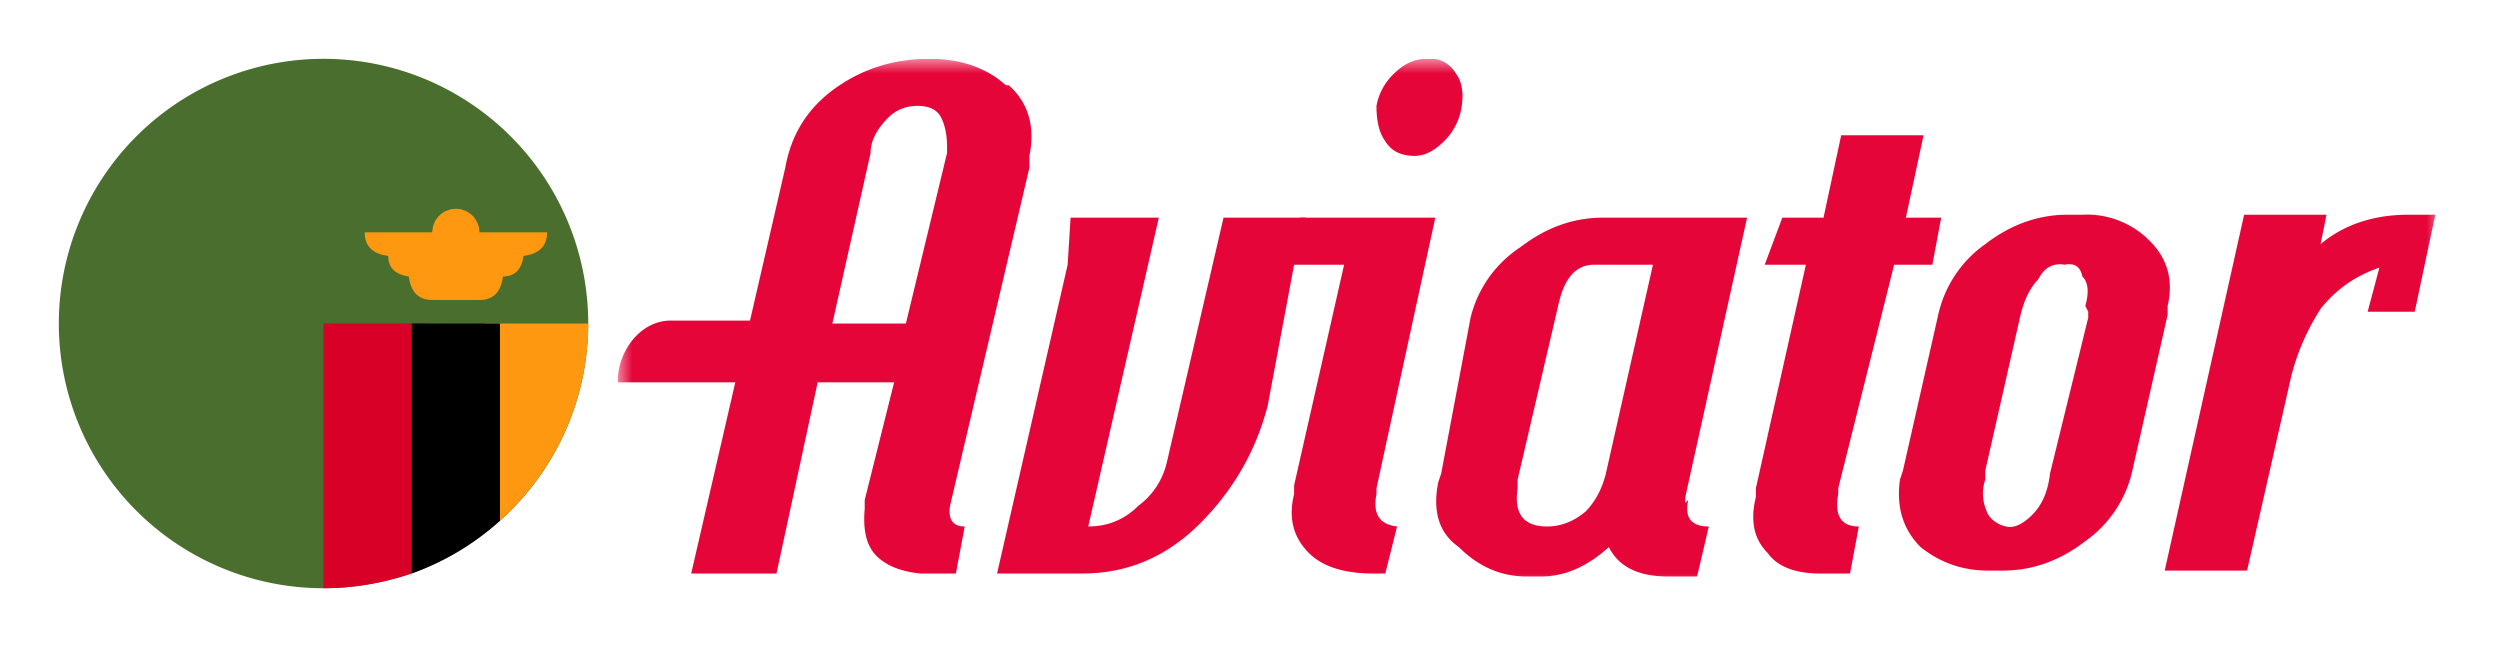
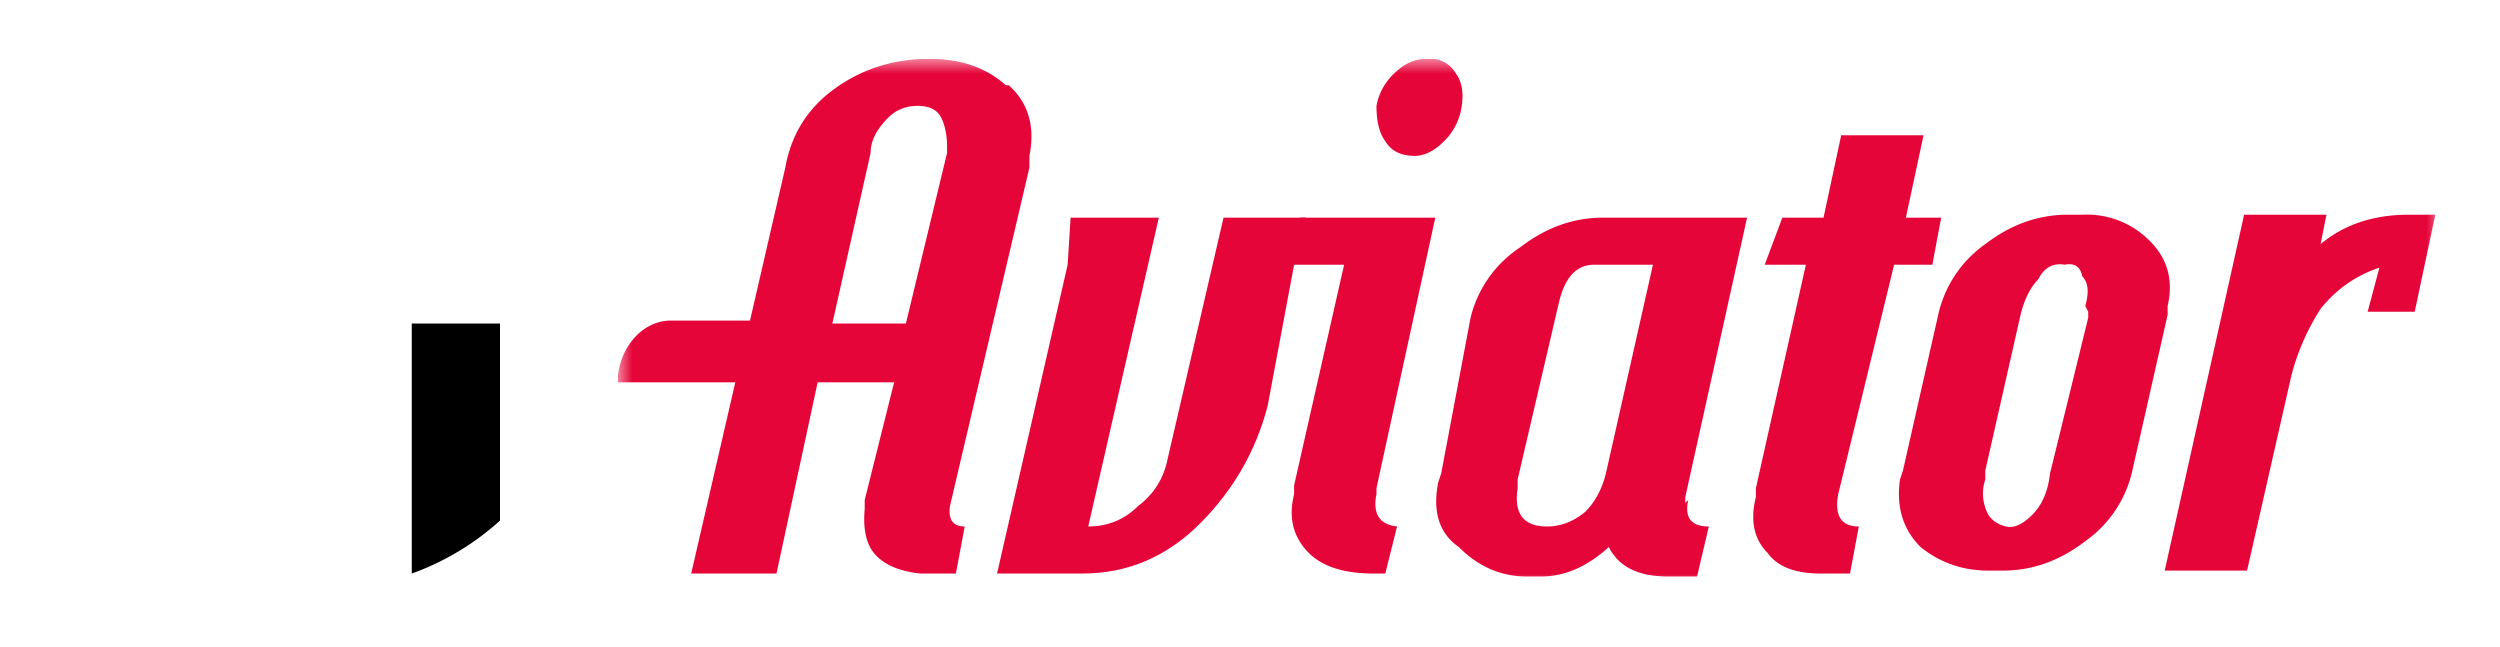
<svg xmlns="http://www.w3.org/2000/svg" width="85" height="22" fill="none">
  <g clip-path="url(#prefix__clip0_2325_586)">
    <mask id="prefix__mask0_2325_586" style="mask-type:luminance" maskUnits="userSpaceOnUse" x="21" y="2" width="62" height="18">
      <path d="M21 2h62v18H21z" fill="#fff" />
    </mask>
    <g mask="url(#prefix__mask0_2325_586)" fill-rule="evenodd" clip-rule="evenodd" fill="#E50539">
      <path d="m41.6 7.4-1.9 8.2q-.2 1-1 1.6-.7.7-1.7.7l2.4-10.5h-3L36.3 9l-2.4 10.5h2.9q2.3 0 4-1.7t2.3-4L44 9l.4-1.6z" />
-       <path d="M49.5 2.5a1 1 0 0 0-1-.5q-.6 0-1.1.5a2 2 0 0 0-.6 1.1q0 .8.3 1.2.3.5 1 .5.5 0 1-.5t.6-1.2-.2-1.1m-2.7 14.3v-.2l2-9.2h-4.6L43.8 9h1.9L44 16.5v.3q-.3 1.2.5 2 .7.7 2.2.7h.4l.4-1.6q-.9-.1-.7-1.1m7.8-.7q-.2.8-.7 1.3-.6.5-1.3.5-1.2 0-1-1.3v-.3l1.4-6Q53.3 9 54.2 9h2zm2.7 1v-.2l2.1-9.5h-4.9q-1.5 0-2.8 1a4 4 0 0 0-1.7 2.4l-1 5.3-.1.3q-.3 1.5.7 2.2 1 1 2.3 1h.5q1.2 0 2.3-1 .5 1 2 1h1l.4-1.7q-.9 0-.7-.9M71 10.6v.2l-1.3 5.3q-.1.9-.6 1.4t-.9.4-.6-.4q-.3-.6-.1-1.2V16l1.2-5.3q.2-.8.6-1.2.3-.6.9-.5.5-.1.6.4.3.3.1 1m2.2-2.2a3 3 0 0 0-2.3-.9h-.5q-1.5 0-2.8 1a4 4 0 0 0-1.6 2.4L64.7 16l-.1.3q-.2 1.4.7 2.3 1 .8 2.3.8h.5q1.5 0 2.8-1a4 4 0 0 0 1.6-2.4l1.2-5.3v-.3q.3-1.3-.6-2.2m8.8-.9q-1.8 0-3 1l.2-1h-2.8l-2.7 12.1h2.8l1.5-6.6q.3-1.2 1-2.3.8-1 2-1.4l-.4 1.5h1.6l.7-3.3zM28.3 11l1.3-5.8q0-.6.6-1.2.4-.4 1-.4t.8.4.2 1v.2L30.8 11zm5.9-8.1q-1-.9-2.6-.9-1.8 0-3.2 1t-1.7 2.7l-1.2 5.2h-2.7c-1 0-1.8 1-1.8 2.1h4l-1.5 6.5h2.9l1.4-6.5h2.6l-1 4v.3q-.1 1.1.4 1.6t1.5.6h1.2l.3-1.6q-.6 0-.5-.7L35 5.7v-.4q.3-1.5-.7-2.4m30.5 4.5.6-2.8h-2.8L62 7.4h-1.4L60 9h1.4l-1.7 7.6v.3q-.3 1.2.4 1.9.5.7 1.8.7h1l.3-1.6q-.9 0-.7-1.1v-.2L64.4 9h1.3l.3-1.6z" />
+       <path d="M49.5 2.5a1 1 0 0 0-1-.5q-.6 0-1.1.5a2 2 0 0 0-.6 1.1q0 .8.3 1.2.3.5 1 .5.5 0 1-.5t.6-1.2-.2-1.1m-2.7 14.3v-.2l2-9.2h-4.6L43.8 9h1.9L44 16.5v.3q-.3 1.2.5 2 .7.7 2.2.7h.4l.4-1.6q-.9-.1-.7-1.1m7.8-.7q-.2.8-.7 1.3-.6.5-1.3.5-1.2 0-1-1.3v-.3l1.4-6Q53.3 9 54.2 9h2zm2.7 1v-.2l2.1-9.5h-4.9q-1.5 0-2.8 1a4 4 0 0 0-1.7 2.4l-1 5.3-.1.3q-.3 1.5.7 2.2 1 1 2.3 1h.5q1.2 0 2.3-1 .5 1 2 1h1l.4-1.7q-.9 0-.7-.9M71 10.6v.2l-1.3 5.3q-.1.9-.6 1.4t-.9.4-.6-.4q-.3-.6-.1-1.2V16l1.2-5.3q.2-.8.6-1.2.3-.6.9-.5.5-.1.6.4.3.3.1 1m2.2-2.2a3 3 0 0 0-2.3-.9h-.5q-1.5 0-2.8 1a4 4 0 0 0-1.6 2.4L64.7 16l-.1.3q-.2 1.4.7 2.3 1 .8 2.3.8h.5q1.5 0 2.8-1a4 4 0 0 0 1.6-2.4l1.2-5.3v-.3q.3-1.3-.6-2.2m8.8-.9q-1.8 0-3 1l.2-1h-2.8l-2.7 12.1h2.8l1.5-6.6q.3-1.2 1-2.3.8-1 2-1.4l-.4 1.5h1.6l.7-3.3zM28.3 11l1.3-5.8q0-.6.6-1.2.4-.4 1-.4t.8.4.2 1v.2L30.8 11zm5.9-8.1q-1-.9-2.6-.9-1.8 0-3.2 1t-1.7 2.7l-1.2 5.2h-2.7c-1 0-1.8 1-1.8 2.1h4l-1.5 6.5h2.9l1.4-6.5h2.6l-1 4v.3q-.1 1.1.4 1.6t1.5.6h1.2l.3-1.6q-.6 0-.5-.7L35 5.7v-.4q.3-1.5-.7-2.4m30.5 4.5.6-2.8h-2.8L62 7.4h-1.4L60 9h1.4l-1.7 7.6v.3q-.3 1.2.4 1.9.5.7 1.8.7h1l.3-1.6q-.9 0-.7-1.1L64.4 9h1.3l.3-1.6z" />
    </g>
  </g>
  <g clip-path="url(#prefix__clip1_2325_586)">
-     <path d="M11 20a9 9 0 1 0 0-18 9 9 0 0 0 0 18" fill="#496E2D" />
-     <path d="M14.5 11H11v9q1.5 0 3-.5z" fill="#D80027" />
-     <path d="M17 17.7a9 9 0 0 0 3-6.7h-3.5z" fill="#FF9811" />
    <path d="M14 11v8.5a9 9 0 0 0 3-1.8V11z" fill="#000" />
-     <path d="M18.6 7.9h-2.3a.8.8 0 0 0-1.6 0h-2.3q0 .7.8.8 0 .6.7.7.1.8.8.8h1.6q.7 0 .8-.8.6 0 .7-.7.8-.1.8-.8" fill="#FF9811" />
  </g>
  <defs>
    <clipPath id="prefix__clip0_2325_586">
      <path fill="#fff" d="M21 2h62v18H21z" />
    </clipPath>
    <clipPath id="prefix__clip1_2325_586">
      <path fill="#fff" d="M2 2h18v18H2z" />
    </clipPath>
  </defs>
</svg>